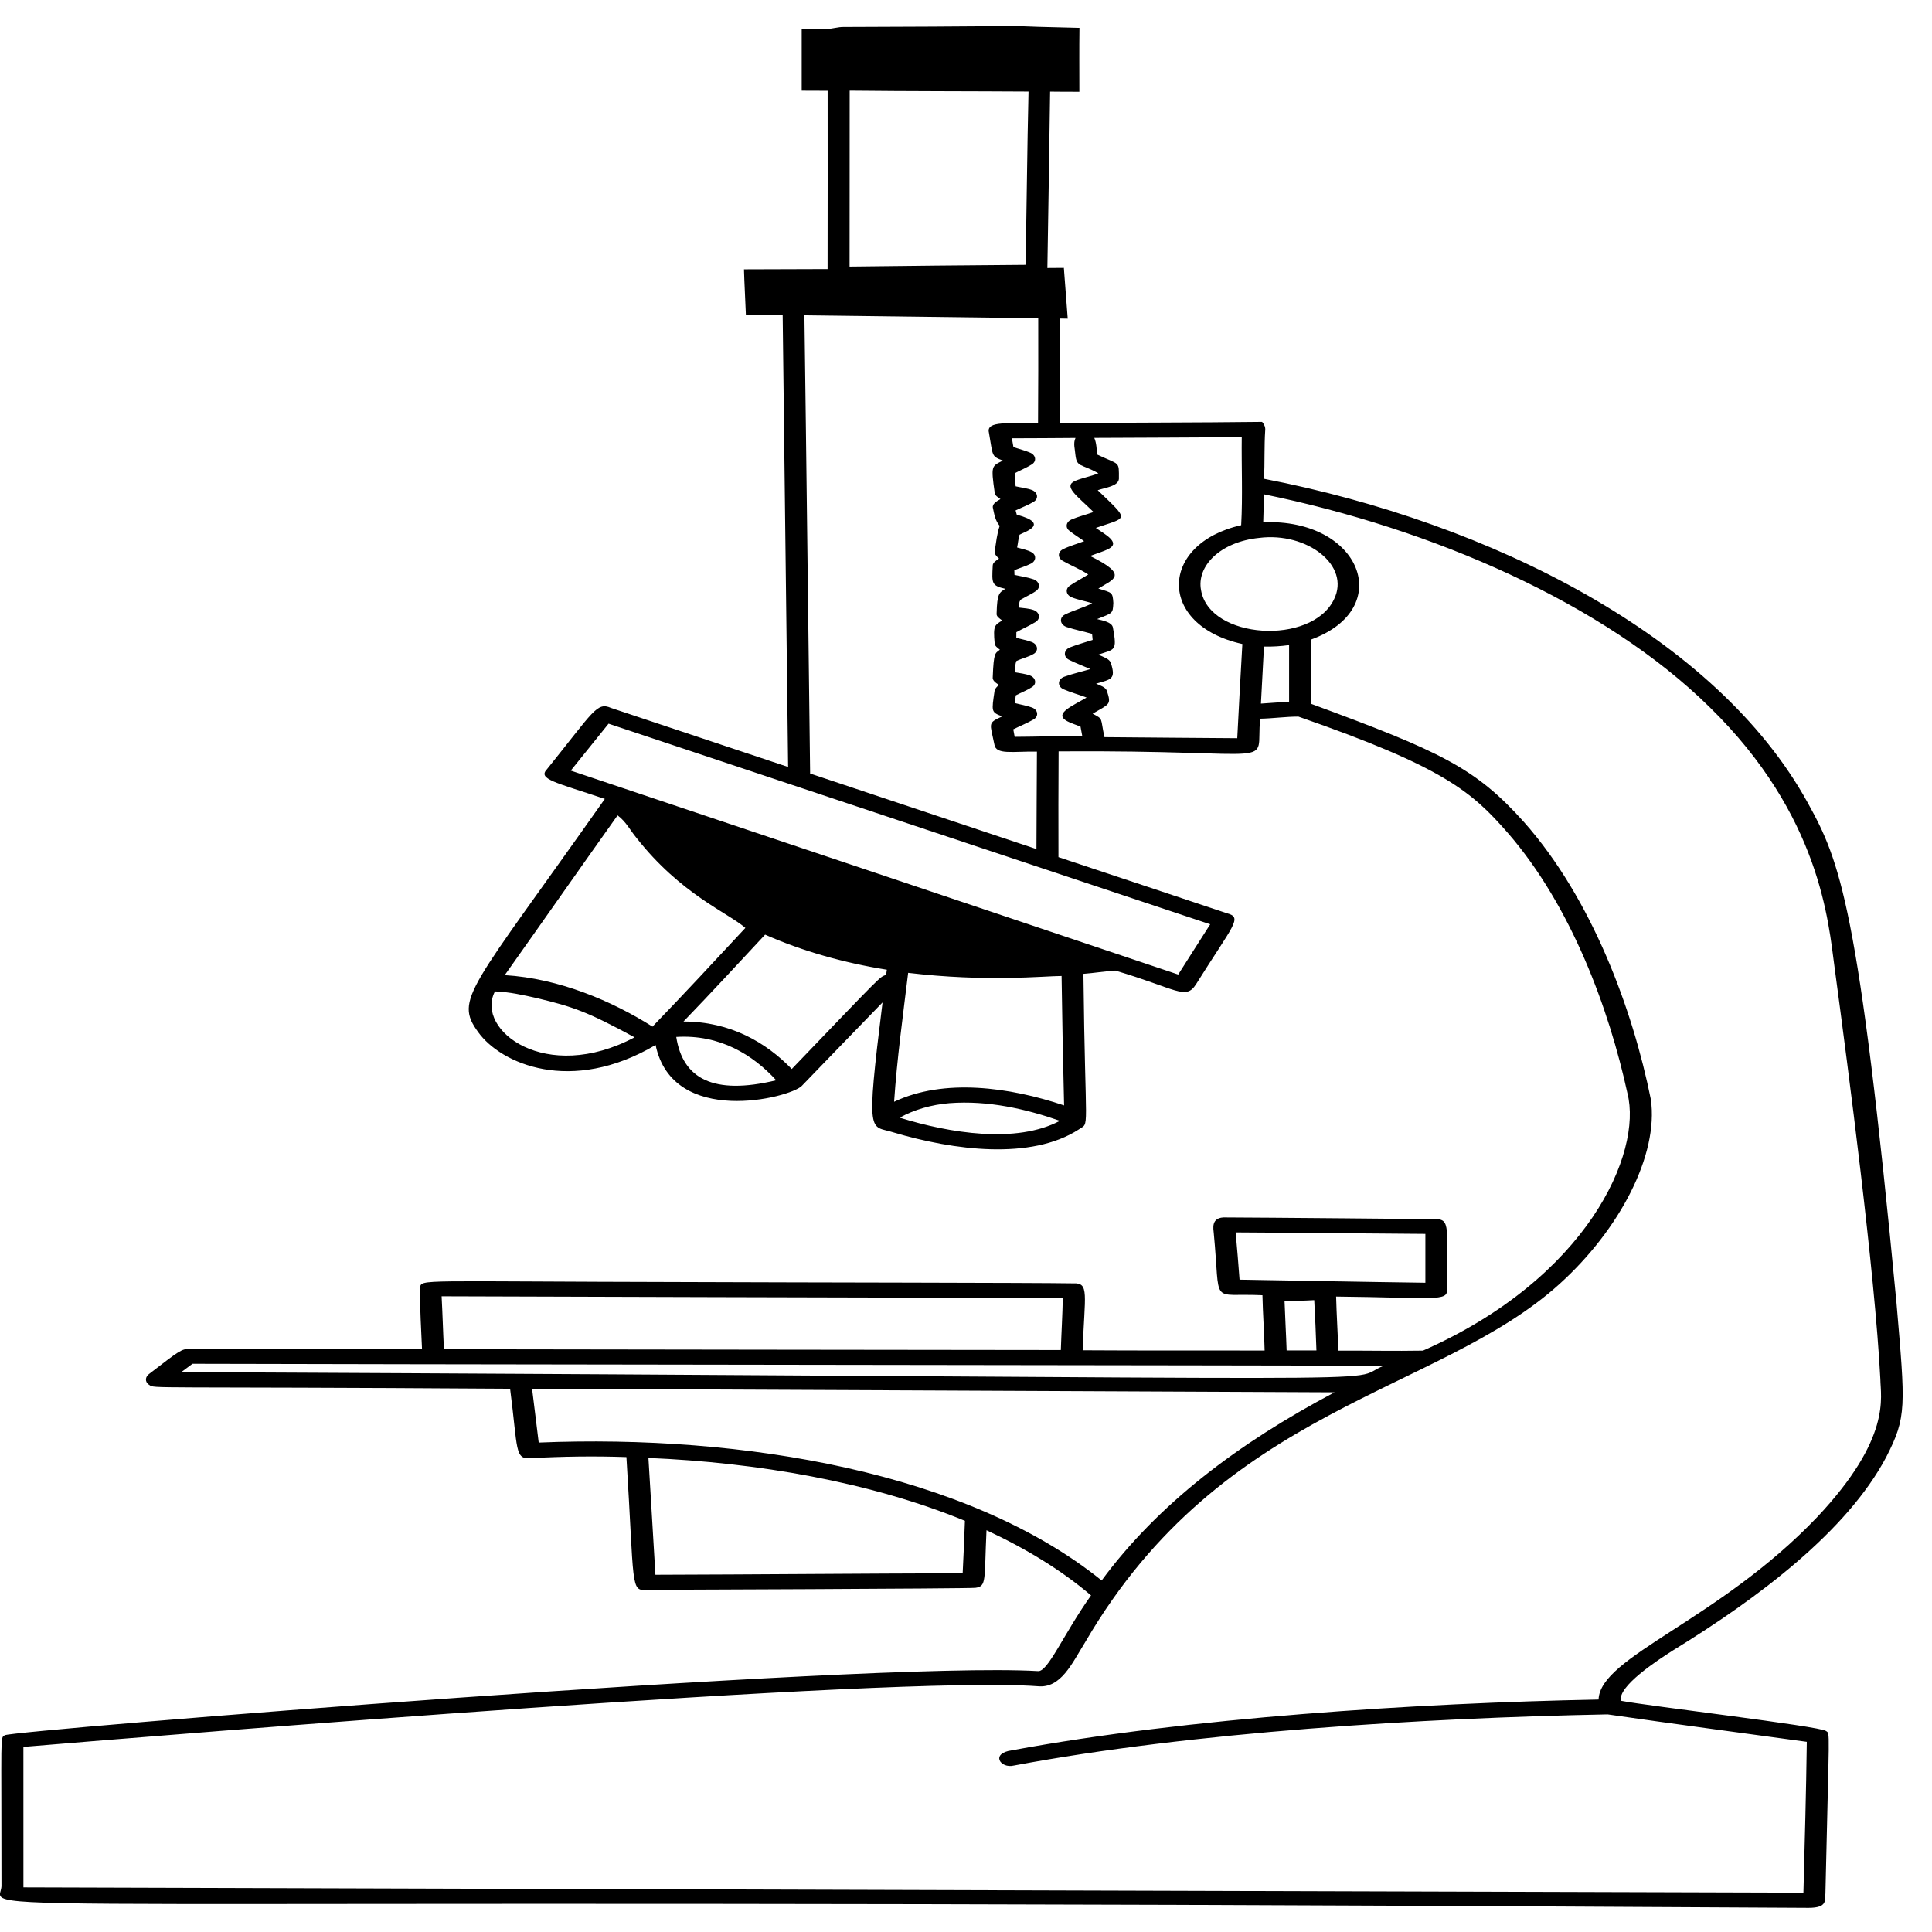
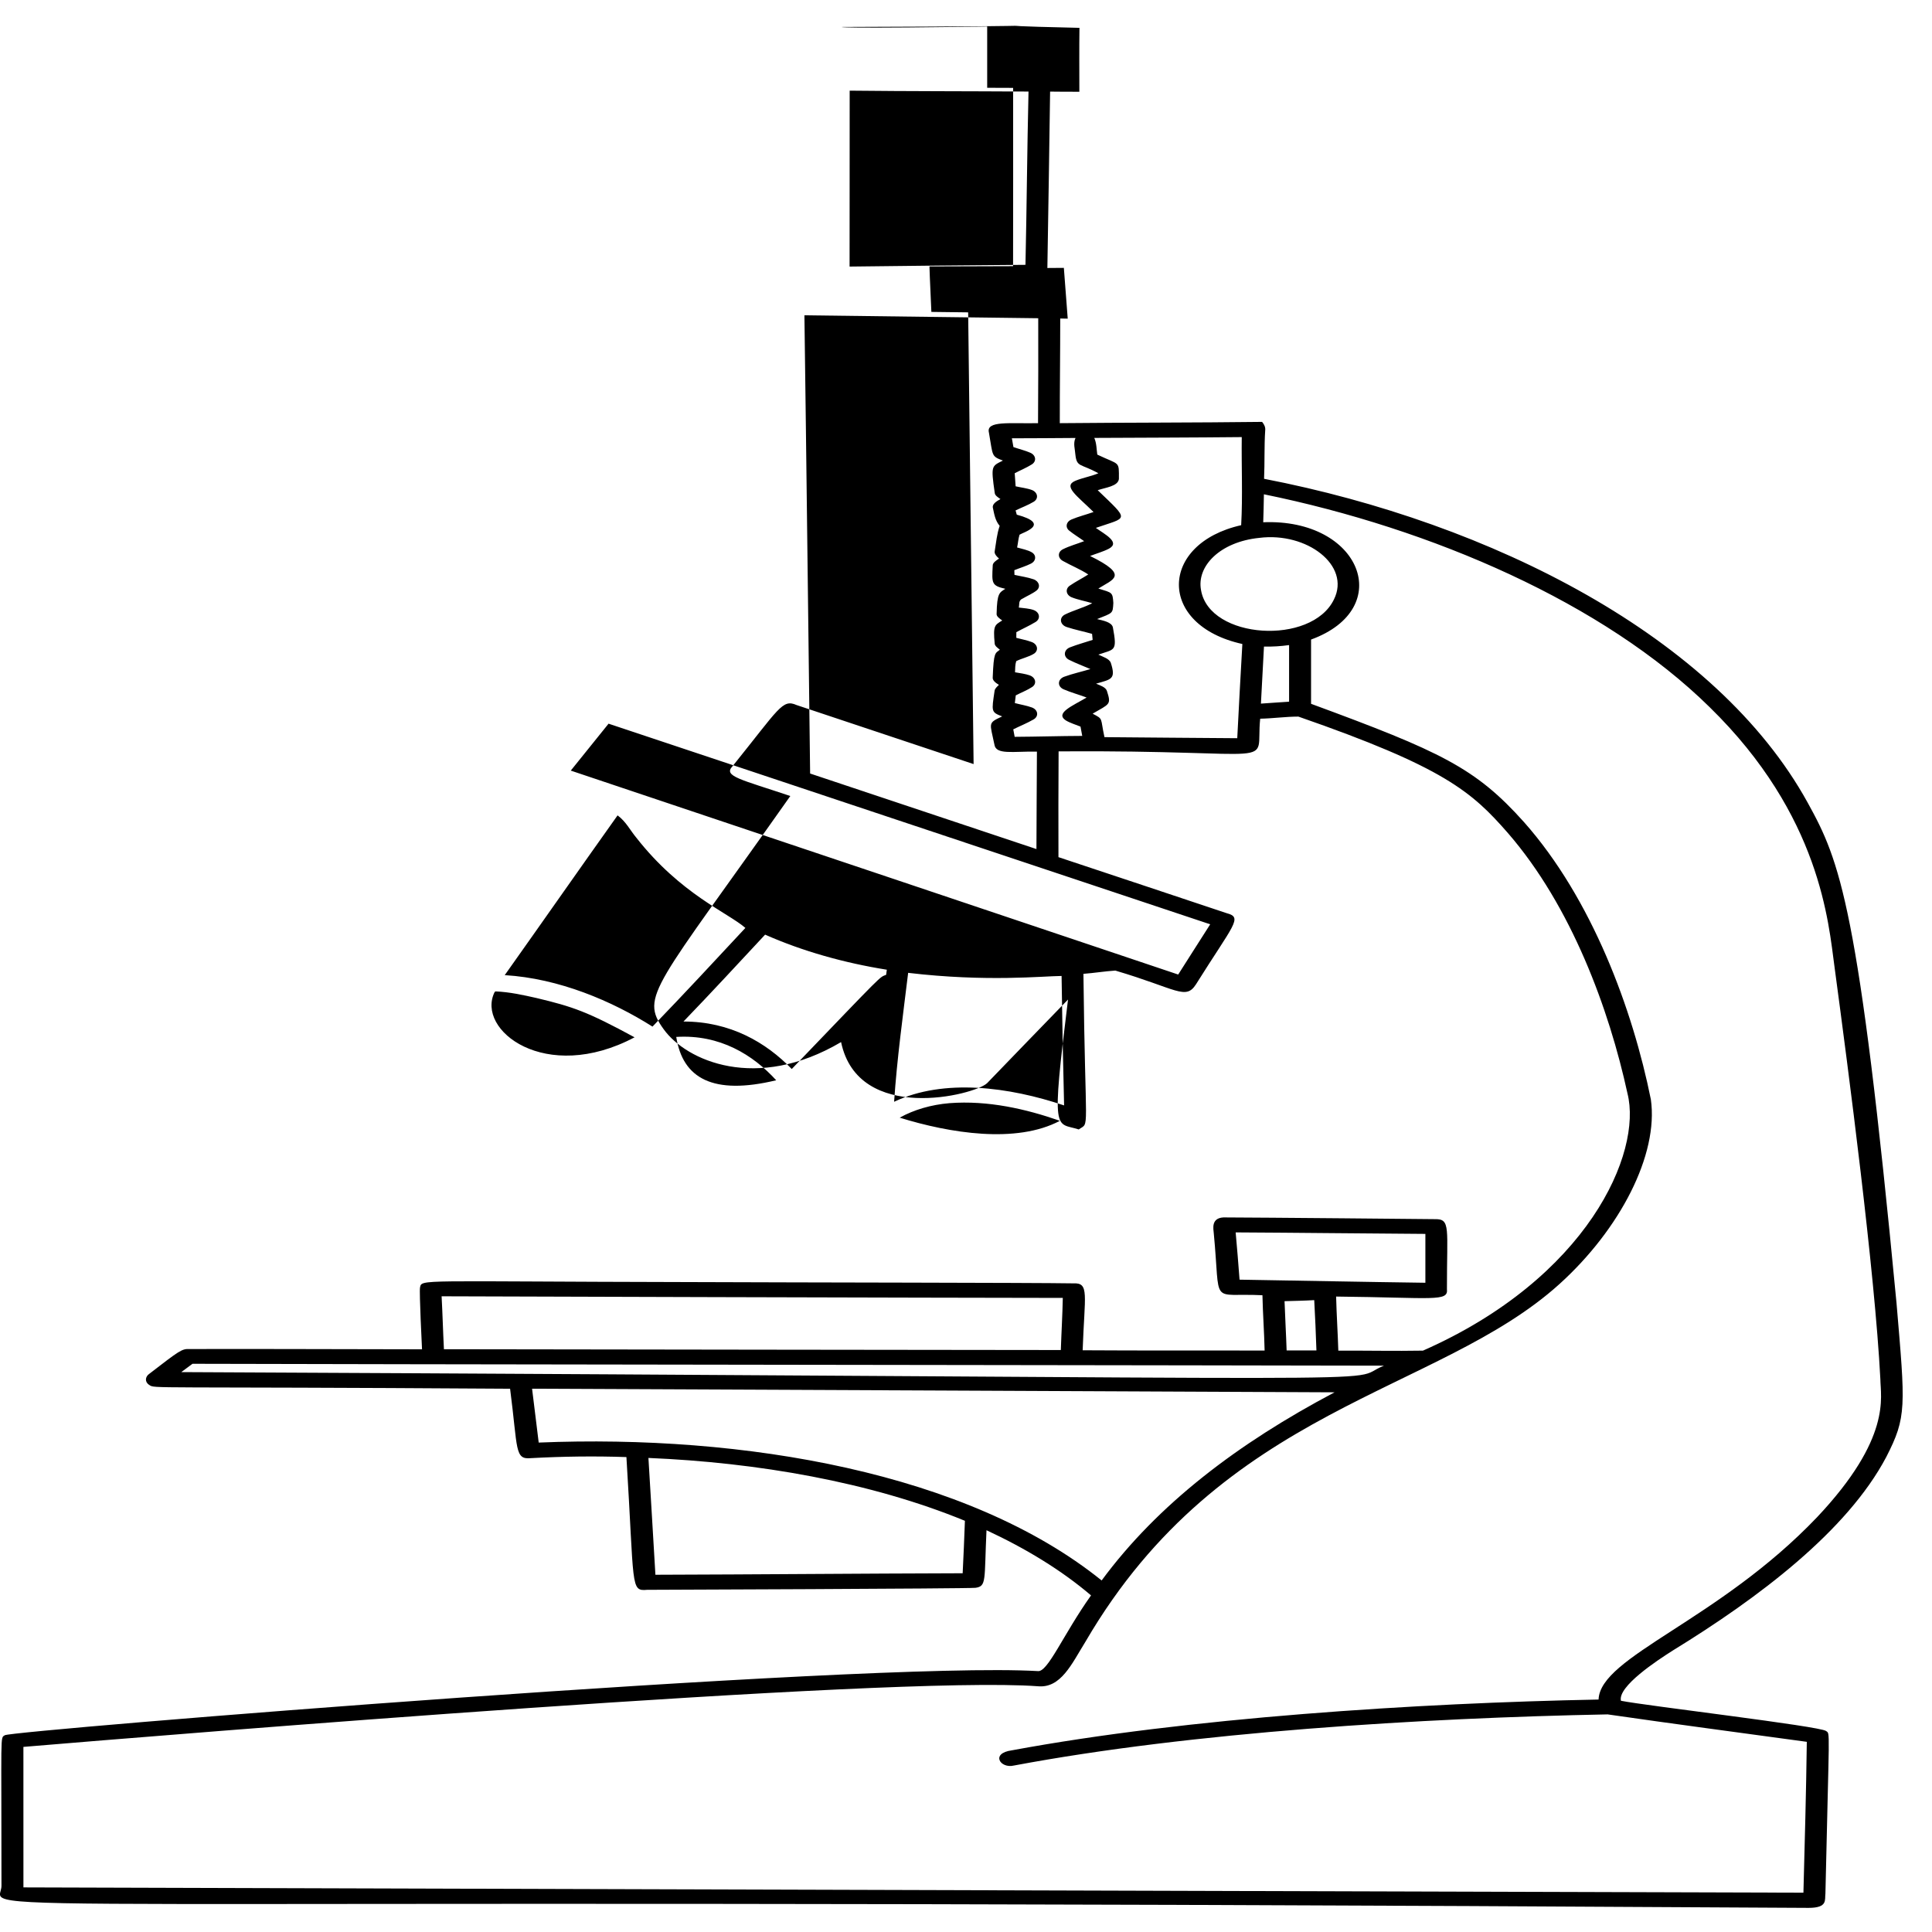
<svg xmlns="http://www.w3.org/2000/svg" version="1.1" id="Layer_1" x="0px" y="0px" width="79.92px" height="79.92px" viewBox="320.04 248.04 79.92 79.92" enable-background="new 320.04 248.04 79.92 79.92" xml:space="preserve">
-   <path d="M354.959,249.155c12.012-0.037,3.593-0.101,9.734,0.037c-0.012,0.88-0.004,1.761-0.004,2.643c-0.404,0-0.807,0-1.21-0.006  c-0.031,2.433-0.075,4.864-0.113,7.297c0.227-0.002,0.453-0.003,0.682-0.005c0.052,0.7,0.108,1.4,0.16,2.1  c-0.105-0.002-0.208-0.004-0.31-0.005c0,1.443-0.02,2.886-0.018,4.329c2.788-0.027,5.579-0.019,8.369-0.053  c0.089,0.105,0.143,0.224,0.128,0.348c-0.044,0.668-0.017,1.338-0.047,2.006c9.396,1.817,18.713,6.53,22.492,13.406  c1.334,2.415,2.108,4.244,3.669,20.678c0.367,4.323,0.43,4.716-0.424,6.383c-1.623,3.07-5.29,5.831-8.835,8.006  c-0.64,0.407-2.28,1.482-2.139,2.076c1.061,0.21,8.242,1.051,8.484,1.25c0.177,0.136,0.128-0.269-0.026,6.725  c-0.036,0.256,0.111,0.592-0.697,0.592c-80.037-0.478-74.718,0.361-74.753-0.928c0.003-6.423-0.062-6.084,0.14-6.214  c0.253-0.19,35.607-3.064,42.728-2.653c0.413,0.063,1.048-1.507,2.203-3.131c-1.226-1.047-2.708-1.944-4.324-2.696  c-0.097,2.08,0.012,2.317-0.458,2.382c-0.354,0.036-13.335,0.083-13.577,0.083c-0.706,0.06-0.525-0.095-0.86-5.491  c-1.315-0.046-2.634-0.028-3.947,0.044c-0.686,0.066-0.538-0.351-0.865-2.871c-15.133-0.099-14.684,0.007-14.927-0.158  c-0.194-0.12-0.172-0.342,0.006-0.462c1.24-0.956,1.343-1.036,1.654-1.022c3.207-0.009,6.416,0.009,9.624,0.011  c-0.005-0.078-0.117-2.369-0.084-2.549c0.082-0.367-0.229-0.254,11.208-0.232c4.566,0.019,14.171,0.024,15.818,0.053  c0.674-0.032,0.466,0.46,0.386,2.768c2.509,0.017,5.019,0.003,7.527,0.012c-0.016-0.763-0.074-1.525-0.09-2.289  c-2.205-0.108-1.719,0.51-2.013-2.563c-0.01-0.16-0.149-0.691,0.512-0.655c1.28,0.002,8.506,0.068,8.639,0.071  c0.656-0.014,0.489,0.368,0.494,2.89c0.062,0.538-0.549,0.354-4.584,0.312c0.018,0.745,0.068,1.49,0.091,2.238  c1.166-0.007,2.335,0.02,3.501-0.001c6.813-3.003,9.086-8.178,8.459-10.645c-0.756-3.472-2.317-7.737-4.943-10.764  c-1.498-1.714-2.645-2.727-8.669-4.819c-0.528,0-1.053,0.077-1.58,0.087c-0.218,2.111,1.131,1.287-8.339,1.351  c-0.01,1.458-0.01,2.917-0.006,4.376c2.323,0.769,4.641,1.546,6.962,2.319c0.678,0.179,0.282,0.46-1.272,2.94  c-0.431,0.673-0.796,0.183-3.338-0.567c-0.443,0.029-0.877,0.102-1.319,0.135c0.075,6.816,0.274,6.104-0.193,6.437  c-1.972,1.276-5.163,0.868-7.673,0.12c-0.959-0.312-1.151,0.319-0.444-5.374c-1.12,1.149-2.228,2.305-3.345,3.457  c-0.5,0.493-5.333,1.709-6.043-1.697c-3.501,2.066-6.399,0.772-7.336-0.528c-1.006-1.383-0.36-1.711,5.236-9.651  c-2.052-0.69-2.787-0.815-2.392-1.23c1.94-2.408,2.061-2.79,2.648-2.534c2.442,0.814,4.884,1.629,7.326,2.443  c-0.075-6.229-0.153-12.458-0.225-18.686c-0.508-0.008-1.014-0.014-1.522-0.019c-0.023-0.627-0.061-1.254-0.079-1.881  c1.153-0.004,2.306-0.008,3.459-0.011c0.007-2.458,0.001-4.916,0.002-7.375c-0.358,0-0.716-0.002-1.073-0.004  c0-0.849,0-1.699,0-2.549c0.331-0.001,0.66,0.001,0.991-0.002C354.458,249.241,354.697,249.147,354.959,249.155 M355.188,251.79  c-0.005,2.427,0.002,4.852-0.004,7.277c2.424-0.028,4.851-0.057,7.276-0.072c0.053-2.389,0.069-4.778,0.126-7.168  C360.121,251.811,357.654,251.817,355.188,251.79 M353.316,261.083c0.087,6.318,0.155,12.637,0.236,18.955  c3.118,1.044,6.243,2.08,9.362,3.125c0-1.344,0.017-2.688,0.02-4.032c-0.996-0.015-1.701,0.146-1.76-0.297  c-0.183-0.902-0.29-0.876,0.323-1.159c-0.464-0.175-0.44-0.202-0.315-1.055c0.009-0.097,0.104-0.173,0.18-0.25  c-0.134-0.083-0.277-0.183-0.256-0.319c0.04-1.055,0.104-0.979,0.296-1.135c-0.095-0.077-0.213-0.154-0.216-0.261  c-0.07-0.751,0.006-0.757,0.313-0.948c-0.113-0.083-0.253-0.17-0.232-0.294c0.019-0.843,0.117-0.858,0.36-1.016  c-0.574-0.132-0.559-0.226-0.522-0.95c-0.007-0.129,0.138-0.218,0.261-0.3c-0.101-0.095-0.21-0.199-0.176-0.323  c0.057-0.344,0.087-0.693,0.203-1.031c-0.189-0.224-0.225-0.49-0.28-0.741c-0.041-0.162,0.149-0.276,0.312-0.367  c-0.104-0.074-0.231-0.149-0.237-0.259c-0.165-1.145-0.125-1.098,0.339-1.334c-0.49-0.181-0.407-0.186-0.579-1.158  c-0.125-0.503,0.857-0.365,2.032-0.389c0.009-1.447,0.013-2.894,0.008-4.341C359.764,261.165,356.54,261.126,353.316,261.083   M365.307,266.155c0.097,0.224,0.091,0.459,0.124,0.69c0.938,0.448,0.896,0.243,0.894,1.01c-0.039,0.304-0.555,0.351-0.877,0.463  c1.341,1.289,1.247,1.1-0.077,1.559c0.354,0.256,1.031,0.595,0.542,0.86c-0.238,0.124-0.521,0.201-0.78,0.302  c1.651,0.81,0.939,0.967,0.342,1.347c0.578,0.178,0.589,0.146,0.62,0.596c-0.026,0.447-0.011,0.402-0.672,0.667  c0.255,0.064,0.602,0.125,0.653,0.342c0.189,1.013,0.07,0.894-0.601,1.128c0.196,0.095,0.461,0.169,0.518,0.348  c0.218,0.679,0.007,0.673-0.613,0.854c0.179,0.075,0.401,0.146,0.45,0.303c0.185,0.573,0.114,0.526-0.591,0.938  c0.459,0.245,0.307,0.146,0.489,0.971c1.832,0.014,3.663,0.033,5.493,0.044c0.064-1.3,0.138-2.599,0.211-3.897  c-3.532-0.779-3.451-4.15-0.049-4.915c0.067-1.214,0.008-2.429,0.024-3.644C369.375,266.142,367.34,266.144,365.307,266.155   M361.898,266.171c0.021,0.121,0.045,0.242,0.064,0.363c0.23,0.08,0.478,0.139,0.697,0.234c0.235,0.102,0.269,0.354,0.063,0.483  c-0.218,0.138-0.474,0.243-0.707,0.365c0.014,0.181,0.026,0.36,0.038,0.541c0.226,0.052,0.47,0.076,0.681,0.156  c0.237,0.099,0.278,0.355,0.066,0.483c-0.229,0.139-0.502,0.238-0.749,0.358c0.015,0.059,0.031,0.117,0.049,0.176  c1.444,0.39,0.252,0.735,0.115,0.829c-0.054,0.173-0.062,0.352-0.101,0.528c0.207,0.062,0.44,0.1,0.615,0.205  c0.191,0.121,0.171,0.354-0.036,0.46c-0.216,0.109-0.465,0.182-0.694,0.275c0.001,0.064,0.004,0.128,0.006,0.193  c0.265,0.061,0.543,0.097,0.793,0.184c0.235,0.087,0.294,0.326,0.12,0.464c-0.165,0.129-0.382,0.219-0.57,0.33  c-0.193,0.076-0.129,0.247-0.164,0.374c0.209,0.028,0.432,0.035,0.623,0.106c0.252,0.099,0.284,0.37,0.061,0.497  c-0.247,0.151-0.526,0.273-0.785,0.415c-0.002,0.079-0.002,0.156-0.002,0.235c0.214,0.057,0.438,0.098,0.641,0.174  c0.241,0.093,0.291,0.347,0.093,0.48c-0.214,0.137-0.504,0.192-0.737,0.31c-0.049,0.151-0.042,0.307-0.05,0.461  c0.209,0.038,0.429,0.062,0.622,0.133c0.239,0.095,0.285,0.35,0.081,0.479c-0.202,0.133-0.45,0.226-0.672,0.343  c-0.013,0.106-0.024,0.212-0.039,0.318c0.236,0.064,0.49,0.102,0.713,0.185c0.25,0.098,0.284,0.363,0.064,0.491  c-0.262,0.153-0.562,0.272-0.842,0.411c0.019,0.103,0.037,0.206,0.058,0.31c0.932-0.005,1.863-0.035,2.795-0.038  c-0.026-0.128-0.05-0.257-0.071-0.385c-0.207-0.084-0.432-0.149-0.612-0.259c-0.45-0.302,0.28-0.597,0.864-0.943  c-0.312-0.119-0.645-0.208-0.945-0.338c-0.274-0.114-0.262-0.42,0.019-0.523c0.347-0.127,0.725-0.209,1.083-0.317  c-0.288-0.127-0.594-0.237-0.869-0.376c-0.264-0.12-0.245-0.426,0.036-0.527c0.299-0.116,0.617-0.202,0.926-0.304  c-0.008-0.083-0.018-0.167-0.024-0.25c-0.347-0.099-0.709-0.169-1.047-0.281c-0.28-0.092-0.326-0.384-0.081-0.515  c0.359-0.178,0.78-0.286,1.135-0.471c-0.284-0.089-0.594-0.139-0.863-0.25c-0.231-0.104-0.257-0.353-0.058-0.481  c0.237-0.164,0.511-0.299,0.756-0.458c-0.316-0.212-0.702-0.364-1.042-0.556c-0.22-0.115-0.235-0.365-0.015-0.483  c0.273-0.139,0.593-0.225,0.887-0.339c-0.206-0.149-0.432-0.284-0.623-0.44c-0.166-0.133-0.123-0.363,0.097-0.456  c0.29-0.123,0.613-0.202,0.915-0.31c-0.69-0.681-1.291-1.074-0.738-1.297c0.298-0.121,0.641-0.181,0.938-0.305  c-0.729-0.407-0.894-0.238-0.951-0.769c-0.015-0.23-0.101-0.466,0.005-0.692C363.65,266.162,362.774,266.171,361.898,266.171   M372.323,268.487c-0.005,0.385-0.016,0.77-0.028,1.157c4.035-0.165,5.506,3.565,1.979,4.852c0,0.886,0.002,1.772,0,2.658  c5.367,1.976,6.799,2.647,8.809,4.894c2.814,3.175,4.498,7.755,5.247,11.471c0.326,2.284-1.276,5.374-3.786,7.642  c-5.028,4.54-13.912,5.039-19.598,14.783c-0.569,0.916-1.018,1.945-1.979,1.85c-6.078-0.447-35.958,2.006-41.959,2.509  c0.003,1.938,0.003,3.874,0.001,5.812c2.612,0.007,73.632,0.219,73.632,0.219c0.055-2.08,0.113-4.161,0.14-6.241  c-2.747-0.377-5.502-0.738-8.24-1.135c-7.678,0.15-17.175,0.731-24.554,2.115c-0.57,0.141-0.987-0.507-0.091-0.628  c7.269-1.348,16.768-1.956,24.271-2.101c0.062-1.787,4.956-3.257,9.045-7.549c3.089-3.28,2.617-4.965,2.612-5.703  c-0.231-4.467-1.314-12.718-1.898-17.065c-0.247-1.801-0.564-6.243-5.167-10.737C386.386,272.987,379.283,269.907,372.323,268.487   M372.133,270.29c-1.629,0.164-2.601,1.176-2.41,2.164c0.346,2.035,4.576,2.298,5.499,0.38  C375.92,271.426,374.1,270.042,372.133,270.29 M372.326,274.787c-0.039,0.786-0.083,1.572-0.126,2.359  c0.388-0.026,0.776-0.055,1.165-0.081c0-0.78-0.001-1.56,0-2.34C373.022,274.773,372.674,274.794,372.326,274.787 M343.651,279.917  c8.376,2.81,16.754,5.62,25.127,8.436c0.445-0.692,0.878-1.387,1.324-2.078c-8.294-2.769-16.592-5.533-24.888-8.299  C344.696,278.624,344.169,279.27,343.651,279.917 M340.919,288.378c2.248,0.134,4.444,1.073,6.112,2.129  c1.305-1.35,2.572-2.717,3.843-4.082c-0.724-0.632-2.678-1.391-4.513-3.735c-0.257-0.308-0.419-0.656-0.774-0.921  C344.022,283.969,342.481,286.177,340.919,288.378 M348.313,290.297c1.933-0.002,3.418,0.865,4.479,1.964  c3.913-4.075,3.608-3.774,3.904-3.896c0.009-0.07,0.019-0.142,0.029-0.211c-1.78-0.285-3.496-0.77-5.035-1.451  C350.571,287.904,349.459,289.109,348.313,290.297 M357.607,288.283c-0.216,1.777-0.461,3.553-0.581,5.333  c2.059-0.978,4.772-0.61,7.032,0.151c-0.045-1.785-0.08-3.569-0.104-5.355C363.172,288.418,360.851,288.667,357.607,288.283   M340.503,289.074c-0.792,1.572,2.102,3.827,5.787,1.876c-1.958-1.063-2.544-1.264-4.063-1.627c-0.55-0.123-1.109-0.249-1.689-0.272  L340.503,289.074 M348.014,290.934c0.267,1.717,1.519,2.422,4.135,1.793C351.191,291.676,349.815,290.821,348.014,290.934   M359.317,293.674c-0.753,0.062-1.471,0.272-2.06,0.6c2.069,0.641,4.822,1.088,6.627,0.13  C362.484,293.913,360.908,293.553,359.317,293.674 M371.155,299.02c0.055,0.65,0.116,1.302,0.161,1.955  c2.562,0.042,5.123,0.094,7.687,0.128c0-0.673-0.002-1.347,0-2.021C376.386,299.066,373.771,299.033,371.155,299.02   M338.308,301.663c0.039,0.729,0.058,1.461,0.096,2.19c2.242,0.007,25.124,0.032,25.519,0.033c0.023-0.72,0.068-1.438,0.081-2.156  C359.383,301.727,338.86,301.668,338.308,301.663 M373.177,301.865c0.023,0.68,0.064,1.358,0.086,2.038c0.411,0,0.822,0,1.233,0.001  c-0.021-0.694-0.055-1.389-0.091-2.082C373.997,301.846,373.587,301.854,373.177,301.865 M327.539,304.799  c53.907,0.251,47.864,0.479,49.753-0.266c-2.151-0.01-45.851-0.061-49.289-0.078C327.847,304.568,327.692,304.684,327.539,304.799   M342.05,305.486c0.097,0.741,0.178,1.485,0.274,2.228c8.481-0.349,17.749,1.241,23.287,5.704c2.325-3.151,5.63-5.667,9.636-7.783  C364.181,305.582,353.117,305.537,342.05,305.486 M346.863,308.35c0.094,1.61,0.198,3.222,0.289,4.832  c4.237-0.012,8.473-0.051,12.71-0.062c0.034-0.724,0.069-1.448,0.093-2.17C356.034,309.339,351.354,308.538,346.863,308.35z" />
+   <path d="M354.959,249.155c12.012-0.037,3.593-0.101,9.734,0.037c-0.012,0.88-0.004,1.761-0.004,2.643c-0.404,0-0.807,0-1.21-0.006  c-0.031,2.433-0.075,4.864-0.113,7.297c0.227-0.002,0.453-0.003,0.682-0.005c0.052,0.7,0.108,1.4,0.16,2.1  c-0.105-0.002-0.208-0.004-0.31-0.005c0,1.443-0.02,2.886-0.018,4.329c2.788-0.027,5.579-0.019,8.369-0.053  c0.089,0.105,0.143,0.224,0.128,0.348c-0.044,0.668-0.017,1.338-0.047,2.006c9.396,1.817,18.713,6.53,22.492,13.406  c1.334,2.415,2.108,4.244,3.669,20.678c0.367,4.323,0.43,4.716-0.424,6.383c-1.623,3.07-5.29,5.831-8.835,8.006  c-0.64,0.407-2.28,1.482-2.139,2.076c1.061,0.21,8.242,1.051,8.484,1.25c0.177,0.136,0.128-0.269-0.026,6.725  c-0.036,0.256,0.111,0.592-0.697,0.592c-80.037-0.478-74.718,0.361-74.753-0.928c0.003-6.423-0.062-6.084,0.14-6.214  c0.253-0.19,35.607-3.064,42.728-2.653c0.413,0.063,1.048-1.507,2.203-3.131c-1.226-1.047-2.708-1.944-4.324-2.696  c-0.097,2.08,0.012,2.317-0.458,2.382c-0.354,0.036-13.335,0.083-13.577,0.083c-0.706,0.06-0.525-0.095-0.86-5.491  c-1.315-0.046-2.634-0.028-3.947,0.044c-0.686,0.066-0.538-0.351-0.865-2.871c-15.133-0.099-14.684,0.007-14.927-0.158  c-0.194-0.12-0.172-0.342,0.006-0.462c1.24-0.956,1.343-1.036,1.654-1.022c3.207-0.009,6.416,0.009,9.624,0.011  c-0.005-0.078-0.117-2.369-0.084-2.549c0.082-0.367-0.229-0.254,11.208-0.232c4.566,0.019,14.171,0.024,15.818,0.053  c0.674-0.032,0.466,0.46,0.386,2.768c2.509,0.017,5.019,0.003,7.527,0.012c-0.016-0.763-0.074-1.525-0.09-2.289  c-2.205-0.108-1.719,0.51-2.013-2.563c-0.01-0.16-0.149-0.691,0.512-0.655c1.28,0.002,8.506,0.068,8.639,0.071  c0.656-0.014,0.489,0.368,0.494,2.89c0.062,0.538-0.549,0.354-4.584,0.312c0.018,0.745,0.068,1.49,0.091,2.238  c1.166-0.007,2.335,0.02,3.501-0.001c6.813-3.003,9.086-8.178,8.459-10.645c-0.756-3.472-2.317-7.737-4.943-10.764  c-1.498-1.714-2.645-2.727-8.669-4.819c-0.528,0-1.053,0.077-1.58,0.087c-0.218,2.111,1.131,1.287-8.339,1.351  c-0.01,1.458-0.01,2.917-0.006,4.376c2.323,0.769,4.641,1.546,6.962,2.319c0.678,0.179,0.282,0.46-1.272,2.94  c-0.431,0.673-0.796,0.183-3.338-0.567c-0.443,0.029-0.877,0.102-1.319,0.135c0.075,6.816,0.274,6.104-0.193,6.437  c-0.959-0.312-1.151,0.319-0.444-5.374c-1.12,1.149-2.228,2.305-3.345,3.457  c-0.5,0.493-5.333,1.709-6.043-1.697c-3.501,2.066-6.399,0.772-7.336-0.528c-1.006-1.383-0.36-1.711,5.236-9.651  c-2.052-0.69-2.787-0.815-2.392-1.23c1.94-2.408,2.061-2.79,2.648-2.534c2.442,0.814,4.884,1.629,7.326,2.443  c-0.075-6.229-0.153-12.458-0.225-18.686c-0.508-0.008-1.014-0.014-1.522-0.019c-0.023-0.627-0.061-1.254-0.079-1.881  c1.153-0.004,2.306-0.008,3.459-0.011c0.007-2.458,0.001-4.916,0.002-7.375c-0.358,0-0.716-0.002-1.073-0.004  c0-0.849,0-1.699,0-2.549c0.331-0.001,0.66,0.001,0.991-0.002C354.458,249.241,354.697,249.147,354.959,249.155 M355.188,251.79  c-0.005,2.427,0.002,4.852-0.004,7.277c2.424-0.028,4.851-0.057,7.276-0.072c0.053-2.389,0.069-4.778,0.126-7.168  C360.121,251.811,357.654,251.817,355.188,251.79 M353.316,261.083c0.087,6.318,0.155,12.637,0.236,18.955  c3.118,1.044,6.243,2.08,9.362,3.125c0-1.344,0.017-2.688,0.02-4.032c-0.996-0.015-1.701,0.146-1.76-0.297  c-0.183-0.902-0.29-0.876,0.323-1.159c-0.464-0.175-0.44-0.202-0.315-1.055c0.009-0.097,0.104-0.173,0.18-0.25  c-0.134-0.083-0.277-0.183-0.256-0.319c0.04-1.055,0.104-0.979,0.296-1.135c-0.095-0.077-0.213-0.154-0.216-0.261  c-0.07-0.751,0.006-0.757,0.313-0.948c-0.113-0.083-0.253-0.17-0.232-0.294c0.019-0.843,0.117-0.858,0.36-1.016  c-0.574-0.132-0.559-0.226-0.522-0.95c-0.007-0.129,0.138-0.218,0.261-0.3c-0.101-0.095-0.21-0.199-0.176-0.323  c0.057-0.344,0.087-0.693,0.203-1.031c-0.189-0.224-0.225-0.49-0.28-0.741c-0.041-0.162,0.149-0.276,0.312-0.367  c-0.104-0.074-0.231-0.149-0.237-0.259c-0.165-1.145-0.125-1.098,0.339-1.334c-0.49-0.181-0.407-0.186-0.579-1.158  c-0.125-0.503,0.857-0.365,2.032-0.389c0.009-1.447,0.013-2.894,0.008-4.341C359.764,261.165,356.54,261.126,353.316,261.083   M365.307,266.155c0.097,0.224,0.091,0.459,0.124,0.69c0.938,0.448,0.896,0.243,0.894,1.01c-0.039,0.304-0.555,0.351-0.877,0.463  c1.341,1.289,1.247,1.1-0.077,1.559c0.354,0.256,1.031,0.595,0.542,0.86c-0.238,0.124-0.521,0.201-0.78,0.302  c1.651,0.81,0.939,0.967,0.342,1.347c0.578,0.178,0.589,0.146,0.62,0.596c-0.026,0.447-0.011,0.402-0.672,0.667  c0.255,0.064,0.602,0.125,0.653,0.342c0.189,1.013,0.07,0.894-0.601,1.128c0.196,0.095,0.461,0.169,0.518,0.348  c0.218,0.679,0.007,0.673-0.613,0.854c0.179,0.075,0.401,0.146,0.45,0.303c0.185,0.573,0.114,0.526-0.591,0.938  c0.459,0.245,0.307,0.146,0.489,0.971c1.832,0.014,3.663,0.033,5.493,0.044c0.064-1.3,0.138-2.599,0.211-3.897  c-3.532-0.779-3.451-4.15-0.049-4.915c0.067-1.214,0.008-2.429,0.024-3.644C369.375,266.142,367.34,266.144,365.307,266.155   M361.898,266.171c0.021,0.121,0.045,0.242,0.064,0.363c0.23,0.08,0.478,0.139,0.697,0.234c0.235,0.102,0.269,0.354,0.063,0.483  c-0.218,0.138-0.474,0.243-0.707,0.365c0.014,0.181,0.026,0.36,0.038,0.541c0.226,0.052,0.47,0.076,0.681,0.156  c0.237,0.099,0.278,0.355,0.066,0.483c-0.229,0.139-0.502,0.238-0.749,0.358c0.015,0.059,0.031,0.117,0.049,0.176  c1.444,0.39,0.252,0.735,0.115,0.829c-0.054,0.173-0.062,0.352-0.101,0.528c0.207,0.062,0.44,0.1,0.615,0.205  c0.191,0.121,0.171,0.354-0.036,0.46c-0.216,0.109-0.465,0.182-0.694,0.275c0.001,0.064,0.004,0.128,0.006,0.193  c0.265,0.061,0.543,0.097,0.793,0.184c0.235,0.087,0.294,0.326,0.12,0.464c-0.165,0.129-0.382,0.219-0.57,0.33  c-0.193,0.076-0.129,0.247-0.164,0.374c0.209,0.028,0.432,0.035,0.623,0.106c0.252,0.099,0.284,0.37,0.061,0.497  c-0.247,0.151-0.526,0.273-0.785,0.415c-0.002,0.079-0.002,0.156-0.002,0.235c0.214,0.057,0.438,0.098,0.641,0.174  c0.241,0.093,0.291,0.347,0.093,0.48c-0.214,0.137-0.504,0.192-0.737,0.31c-0.049,0.151-0.042,0.307-0.05,0.461  c0.209,0.038,0.429,0.062,0.622,0.133c0.239,0.095,0.285,0.35,0.081,0.479c-0.202,0.133-0.45,0.226-0.672,0.343  c-0.013,0.106-0.024,0.212-0.039,0.318c0.236,0.064,0.49,0.102,0.713,0.185c0.25,0.098,0.284,0.363,0.064,0.491  c-0.262,0.153-0.562,0.272-0.842,0.411c0.019,0.103,0.037,0.206,0.058,0.31c0.932-0.005,1.863-0.035,2.795-0.038  c-0.026-0.128-0.05-0.257-0.071-0.385c-0.207-0.084-0.432-0.149-0.612-0.259c-0.45-0.302,0.28-0.597,0.864-0.943  c-0.312-0.119-0.645-0.208-0.945-0.338c-0.274-0.114-0.262-0.42,0.019-0.523c0.347-0.127,0.725-0.209,1.083-0.317  c-0.288-0.127-0.594-0.237-0.869-0.376c-0.264-0.12-0.245-0.426,0.036-0.527c0.299-0.116,0.617-0.202,0.926-0.304  c-0.008-0.083-0.018-0.167-0.024-0.25c-0.347-0.099-0.709-0.169-1.047-0.281c-0.28-0.092-0.326-0.384-0.081-0.515  c0.359-0.178,0.78-0.286,1.135-0.471c-0.284-0.089-0.594-0.139-0.863-0.25c-0.231-0.104-0.257-0.353-0.058-0.481  c0.237-0.164,0.511-0.299,0.756-0.458c-0.316-0.212-0.702-0.364-1.042-0.556c-0.22-0.115-0.235-0.365-0.015-0.483  c0.273-0.139,0.593-0.225,0.887-0.339c-0.206-0.149-0.432-0.284-0.623-0.44c-0.166-0.133-0.123-0.363,0.097-0.456  c0.29-0.123,0.613-0.202,0.915-0.31c-0.69-0.681-1.291-1.074-0.738-1.297c0.298-0.121,0.641-0.181,0.938-0.305  c-0.729-0.407-0.894-0.238-0.951-0.769c-0.015-0.23-0.101-0.466,0.005-0.692C363.65,266.162,362.774,266.171,361.898,266.171   M372.323,268.487c-0.005,0.385-0.016,0.77-0.028,1.157c4.035-0.165,5.506,3.565,1.979,4.852c0,0.886,0.002,1.772,0,2.658  c5.367,1.976,6.799,2.647,8.809,4.894c2.814,3.175,4.498,7.755,5.247,11.471c0.326,2.284-1.276,5.374-3.786,7.642  c-5.028,4.54-13.912,5.039-19.598,14.783c-0.569,0.916-1.018,1.945-1.979,1.85c-6.078-0.447-35.958,2.006-41.959,2.509  c0.003,1.938,0.003,3.874,0.001,5.812c2.612,0.007,73.632,0.219,73.632,0.219c0.055-2.08,0.113-4.161,0.14-6.241  c-2.747-0.377-5.502-0.738-8.24-1.135c-7.678,0.15-17.175,0.731-24.554,2.115c-0.57,0.141-0.987-0.507-0.091-0.628  c7.269-1.348,16.768-1.956,24.271-2.101c0.062-1.787,4.956-3.257,9.045-7.549c3.089-3.28,2.617-4.965,2.612-5.703  c-0.231-4.467-1.314-12.718-1.898-17.065c-0.247-1.801-0.564-6.243-5.167-10.737C386.386,272.987,379.283,269.907,372.323,268.487   M372.133,270.29c-1.629,0.164-2.601,1.176-2.41,2.164c0.346,2.035,4.576,2.298,5.499,0.38  C375.92,271.426,374.1,270.042,372.133,270.29 M372.326,274.787c-0.039,0.786-0.083,1.572-0.126,2.359  c0.388-0.026,0.776-0.055,1.165-0.081c0-0.78-0.001-1.56,0-2.34C373.022,274.773,372.674,274.794,372.326,274.787 M343.651,279.917  c8.376,2.81,16.754,5.62,25.127,8.436c0.445-0.692,0.878-1.387,1.324-2.078c-8.294-2.769-16.592-5.533-24.888-8.299  C344.696,278.624,344.169,279.27,343.651,279.917 M340.919,288.378c2.248,0.134,4.444,1.073,6.112,2.129  c1.305-1.35,2.572-2.717,3.843-4.082c-0.724-0.632-2.678-1.391-4.513-3.735c-0.257-0.308-0.419-0.656-0.774-0.921  C344.022,283.969,342.481,286.177,340.919,288.378 M348.313,290.297c1.933-0.002,3.418,0.865,4.479,1.964  c3.913-4.075,3.608-3.774,3.904-3.896c0.009-0.07,0.019-0.142,0.029-0.211c-1.78-0.285-3.496-0.77-5.035-1.451  C350.571,287.904,349.459,289.109,348.313,290.297 M357.607,288.283c-0.216,1.777-0.461,3.553-0.581,5.333  c2.059-0.978,4.772-0.61,7.032,0.151c-0.045-1.785-0.08-3.569-0.104-5.355C363.172,288.418,360.851,288.667,357.607,288.283   M340.503,289.074c-0.792,1.572,2.102,3.827,5.787,1.876c-1.958-1.063-2.544-1.264-4.063-1.627c-0.55-0.123-1.109-0.249-1.689-0.272  L340.503,289.074 M348.014,290.934c0.267,1.717,1.519,2.422,4.135,1.793C351.191,291.676,349.815,290.821,348.014,290.934   M359.317,293.674c-0.753,0.062-1.471,0.272-2.06,0.6c2.069,0.641,4.822,1.088,6.627,0.13  C362.484,293.913,360.908,293.553,359.317,293.674 M371.155,299.02c0.055,0.65,0.116,1.302,0.161,1.955  c2.562,0.042,5.123,0.094,7.687,0.128c0-0.673-0.002-1.347,0-2.021C376.386,299.066,373.771,299.033,371.155,299.02   M338.308,301.663c0.039,0.729,0.058,1.461,0.096,2.19c2.242,0.007,25.124,0.032,25.519,0.033c0.023-0.72,0.068-1.438,0.081-2.156  C359.383,301.727,338.86,301.668,338.308,301.663 M373.177,301.865c0.023,0.68,0.064,1.358,0.086,2.038c0.411,0,0.822,0,1.233,0.001  c-0.021-0.694-0.055-1.389-0.091-2.082C373.997,301.846,373.587,301.854,373.177,301.865 M327.539,304.799  c53.907,0.251,47.864,0.479,49.753-0.266c-2.151-0.01-45.851-0.061-49.289-0.078C327.847,304.568,327.692,304.684,327.539,304.799   M342.05,305.486c0.097,0.741,0.178,1.485,0.274,2.228c8.481-0.349,17.749,1.241,23.287,5.704c2.325-3.151,5.63-5.667,9.636-7.783  C364.181,305.582,353.117,305.537,342.05,305.486 M346.863,308.35c0.094,1.61,0.198,3.222,0.289,4.832  c4.237-0.012,8.473-0.051,12.71-0.062c0.034-0.724,0.069-1.448,0.093-2.17C356.034,309.339,351.354,308.538,346.863,308.35z" />
</svg>